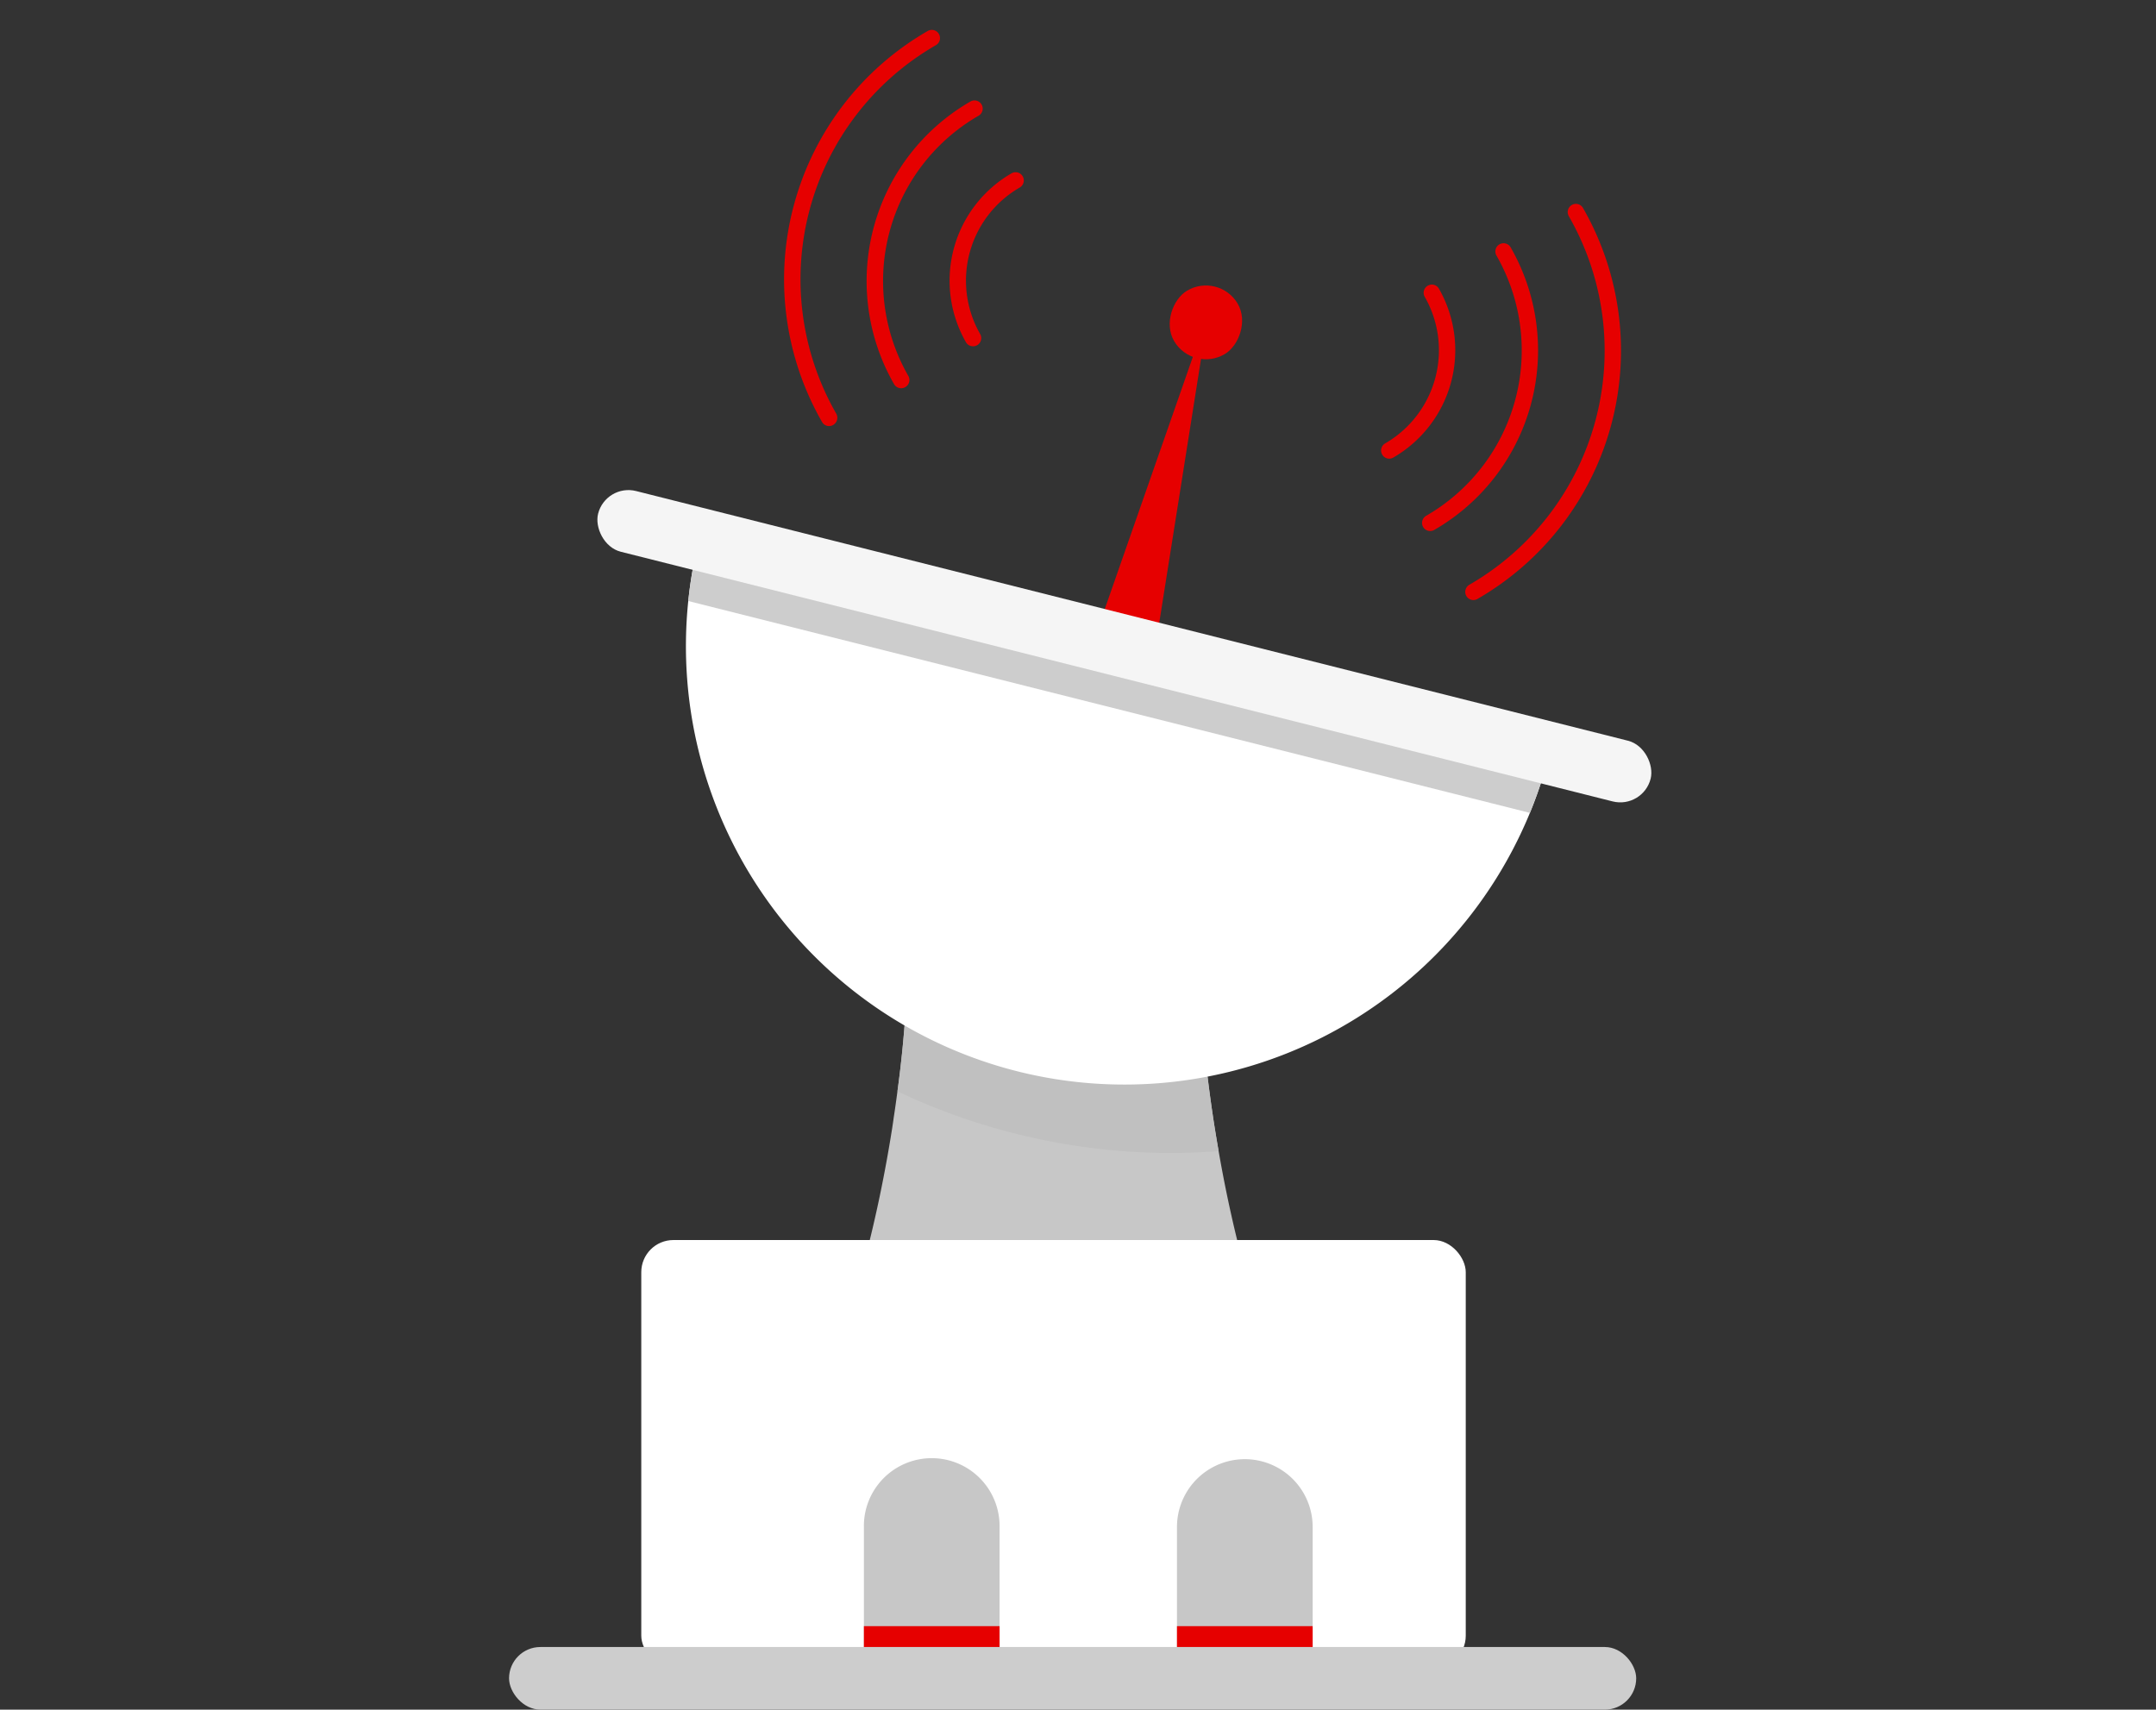
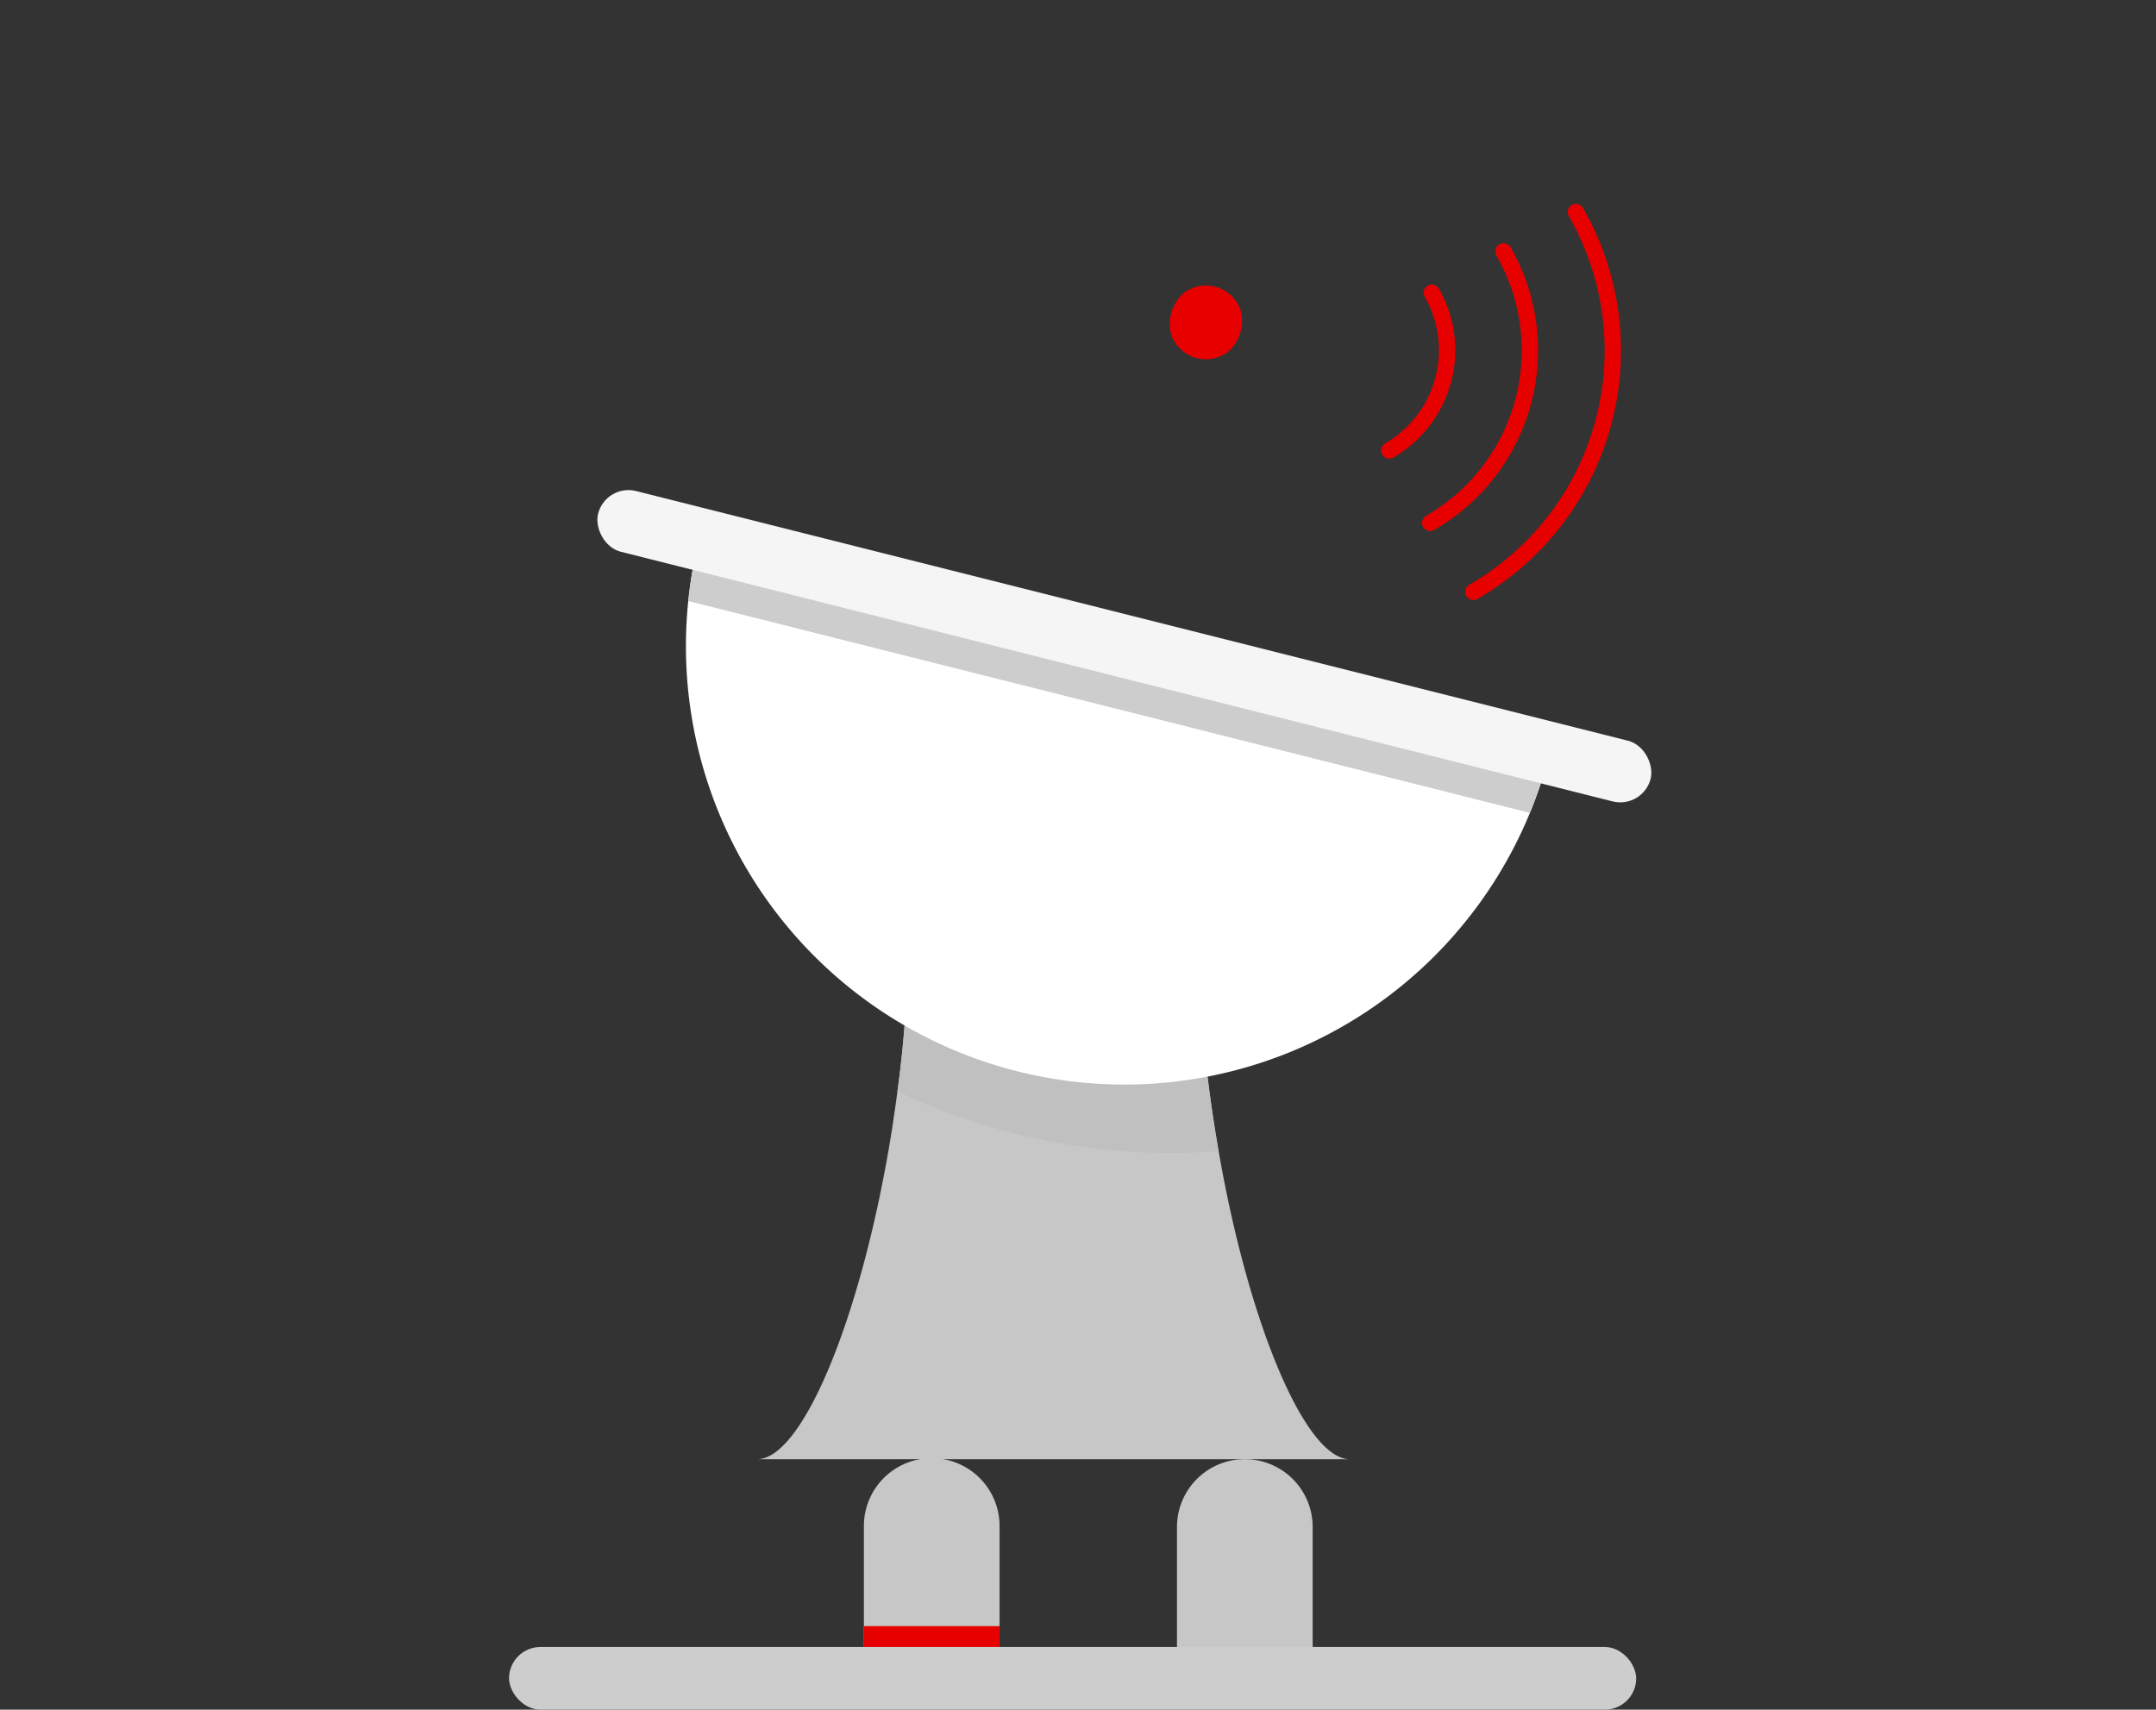
<svg xmlns="http://www.w3.org/2000/svg" width="144" height="114.197" viewBox="0 0 144 114.197">
  <rect x="0" y="0" width="144" height="114.197" fill="#333333" stroke="none" />
  <g id="Group_3515" data-name="Group 3515" transform="translate(-1047 -1584)">
    <g id="Group_3466" data-name="Group 3466" transform="translate(-2240.689 1624.07)">
      <g id="Group_3461" data-name="Group 3461">
        <g id="Group_3459" data-name="Group 3459">
-           <path id="Path_7875" data-name="Path 7875" d="M3342.922-11.628a.535.535,0,0,1-.326-.252A19.147,19.147,0,0,1,3349.651-38a.547.547,0,0,1,.747.2.547.547,0,0,1-.2.748,18.049,18.049,0,0,0-6.657,24.61.555.555,0,0,1-.2.754A.55.55,0,0,1,3342.922-11.628Z" fill="#e60000" />
-           <path id="Path_7876" data-name="Path 7876" d="M3347.734-14.157a.551.551,0,0,1-.332-.256,13.843,13.843,0,0,1,5.1-18.875.548.548,0,0,1,.748.2.548.548,0,0,1-.2.748,12.746,12.746,0,0,0-4.694,17.379.547.547,0,0,1-.2.748A.551.551,0,0,1,3347.734-14.157Zm4.8-2.8a.544.544,0,0,1-.331-.257,8.281,8.281,0,0,1,3.045-11.278.546.546,0,0,1,.748.2.548.548,0,0,1-.2.748,7.186,7.186,0,0,0-2.643,9.785.547.547,0,0,1-.2.747A.547.547,0,0,1,3352.538-16.96Z" fill="#e60000" />
-         </g>
+           </g>
        <g id="Group_3460" data-name="Group 3460">
          <path id="Path_7877" data-name="Path 7877" d="M3385.625-.263a.554.554,0,0,1,.208-.751,18.048,18.048,0,0,0,6.637-24.616.549.549,0,0,1,.2-.748.547.547,0,0,1,.748.2,19.147,19.147,0,0,1-7.053,26.118.532.532,0,0,1-.408.053A.551.551,0,0,1,3385.625-.263Z" fill="#e60000" />
          <path id="Path_7878" data-name="Path 7878" d="M3382.742-4.869a.548.548,0,0,1,.2-.748A12.746,12.746,0,0,0,3387.638-23a.547.547,0,0,1,.2-.748.546.546,0,0,1,.747.2,13.842,13.842,0,0,1-5.1,18.875.546.546,0,0,1-.416.054A.544.544,0,0,1,3382.742-4.869Zm-2.408-4.584a.542.542,0,0,0,.416-.055,8.281,8.281,0,0,0,3.046-11.278.544.544,0,0,0-.747-.2.544.544,0,0,0-.2.746,7.188,7.188,0,0,1-2.643,9.786.546.546,0,0,0-.2.747A.546.546,0,0,0,3380.334-9.453Z" fill="#e60000" />
        </g>
      </g>
      <path id="Path_7879" data-name="Path 7879" d="M3377.844,57.4h-39.586c3.067,0,7.061-9.717,9.02-22.11.034-.23.07-.46.1-.69.091-.593.175-1.185.251-1.771a76.9,76.9,0,0,0,.711-10.992c-.09-6.023-1.15-10.115-3.039-10.414a.519.519,0,0,0-.1-.007v-.021h25.791v.014a.909.909,0,0,0-.195.014c-.635.1-1.179.627-1.618,1.519-1.673,3.332-1.938,11.732-.495,21.435.042.3.091.606.14.913.084.516.167,1.024.258,1.533C3371.11,48.475,3374.9,57.4,3377.844,57.4Z" fill="#c7c7c7" />
      <path id="Path_7880" data-name="Path 7880" d="M3368.824,35.287c.084.516.167,1.024.258,1.533a42.023,42.023,0,0,1-12.108-.829,42.357,42.357,0,0,1-9.341-3.165,76.9,76.9,0,0,0,.711-10.992c1.081-4.322,1.45-8,1.039-10.442-.272-1.631-.9-2.712-1.889-3.067-.042-.014-.084-.021-.119-.035V8.269l14.569,3.123,7.235,1.547c-1.673,3.332-1.938,11.732-.495,21.435C3368.726,34.673,3368.775,34.98,3368.824,35.287Z" fill="silver" />
      <g id="Group_3463" data-name="Group 3463">
        <g id="Group_3462" data-name="Group 3462">
-           <path id="Path_7881" data-name="Path 7881" d="M3364.131,7.747,3359.4,6.556l9-25.767h0Z" fill="#e60000" />
          <rect id="Rectangle_1703" data-name="Rectangle 1703" width="4.929" height="4.929" rx="2.464" transform="matrix(0.513, 0.858, -0.858, 0.513, 3369.082, -21.915)" fill="#e60000" />
        </g>
        <path id="Path_7882" data-name="Path 7882" d="M3390.809,11.587c-.27.9-.586,1.786-.937,2.64A29.285,29.285,0,0,1,3333.658.076c.095-.918.235-1.846.424-2.769Z" fill="#fff" />
        <path id="Path_7883" data-name="Path 7883" d="M3390.809,11.587c-.27.9-.586,1.786-.937,2.64L3333.658.076c.095-.918.235-1.846.424-2.769Z" fill="#cdcdcd" />
        <rect id="Rectangle_1704" data-name="Rectangle 1704" width="72.494" height="4.182" rx="2.091" transform="translate(3328.146 -7.781) rotate(14.13)" fill="#f5f5f5" />
      </g>
-       <rect id="Rectangle_1705" data-name="Rectangle 1705" width="55.067" height="28.579" rx="2.147" transform="translate(3330.52 42.759)" fill="#fff" />
      <g id="Group_3465" data-name="Group 3465">
        <g id="Group_3464" data-name="Group 3464">
          <path id="Path_7884" data-name="Path 7884" d="M3354.45,61.928V72.036h-9.061V61.928a4.531,4.531,0,1,1,9.061,0Z" fill="#c7c7c7" />
          <path id="Path_7885" data-name="Path 7885" d="M3375.362,61.928V72.036H3366.3V61.928a4.531,4.531,0,1,1,9.062,0Z" fill="#c7c7c7" />
        </g>
        <rect id="Rectangle_1706" data-name="Rectangle 1706" width="9.062" height="2.788" transform="translate(3345.389 68.55)" fill="#e60000" />
-         <rect id="Rectangle_1707" data-name="Rectangle 1707" width="9.062" height="2.788" transform="translate(3366.3 68.55)" fill="#e60000" />
      </g>
      <rect id="Rectangle_1708" data-name="Rectangle 1708" width="75.282" height="4.182" rx="2.091" transform="translate(3321.689 69.944)" fill="#cdcdcd" />
    </g>
    <rect id="Rectangle_1714" data-name="Rectangle 1714" width="144" height="114" transform="translate(1047 1584)" fill="none" />
  </g>
</svg>